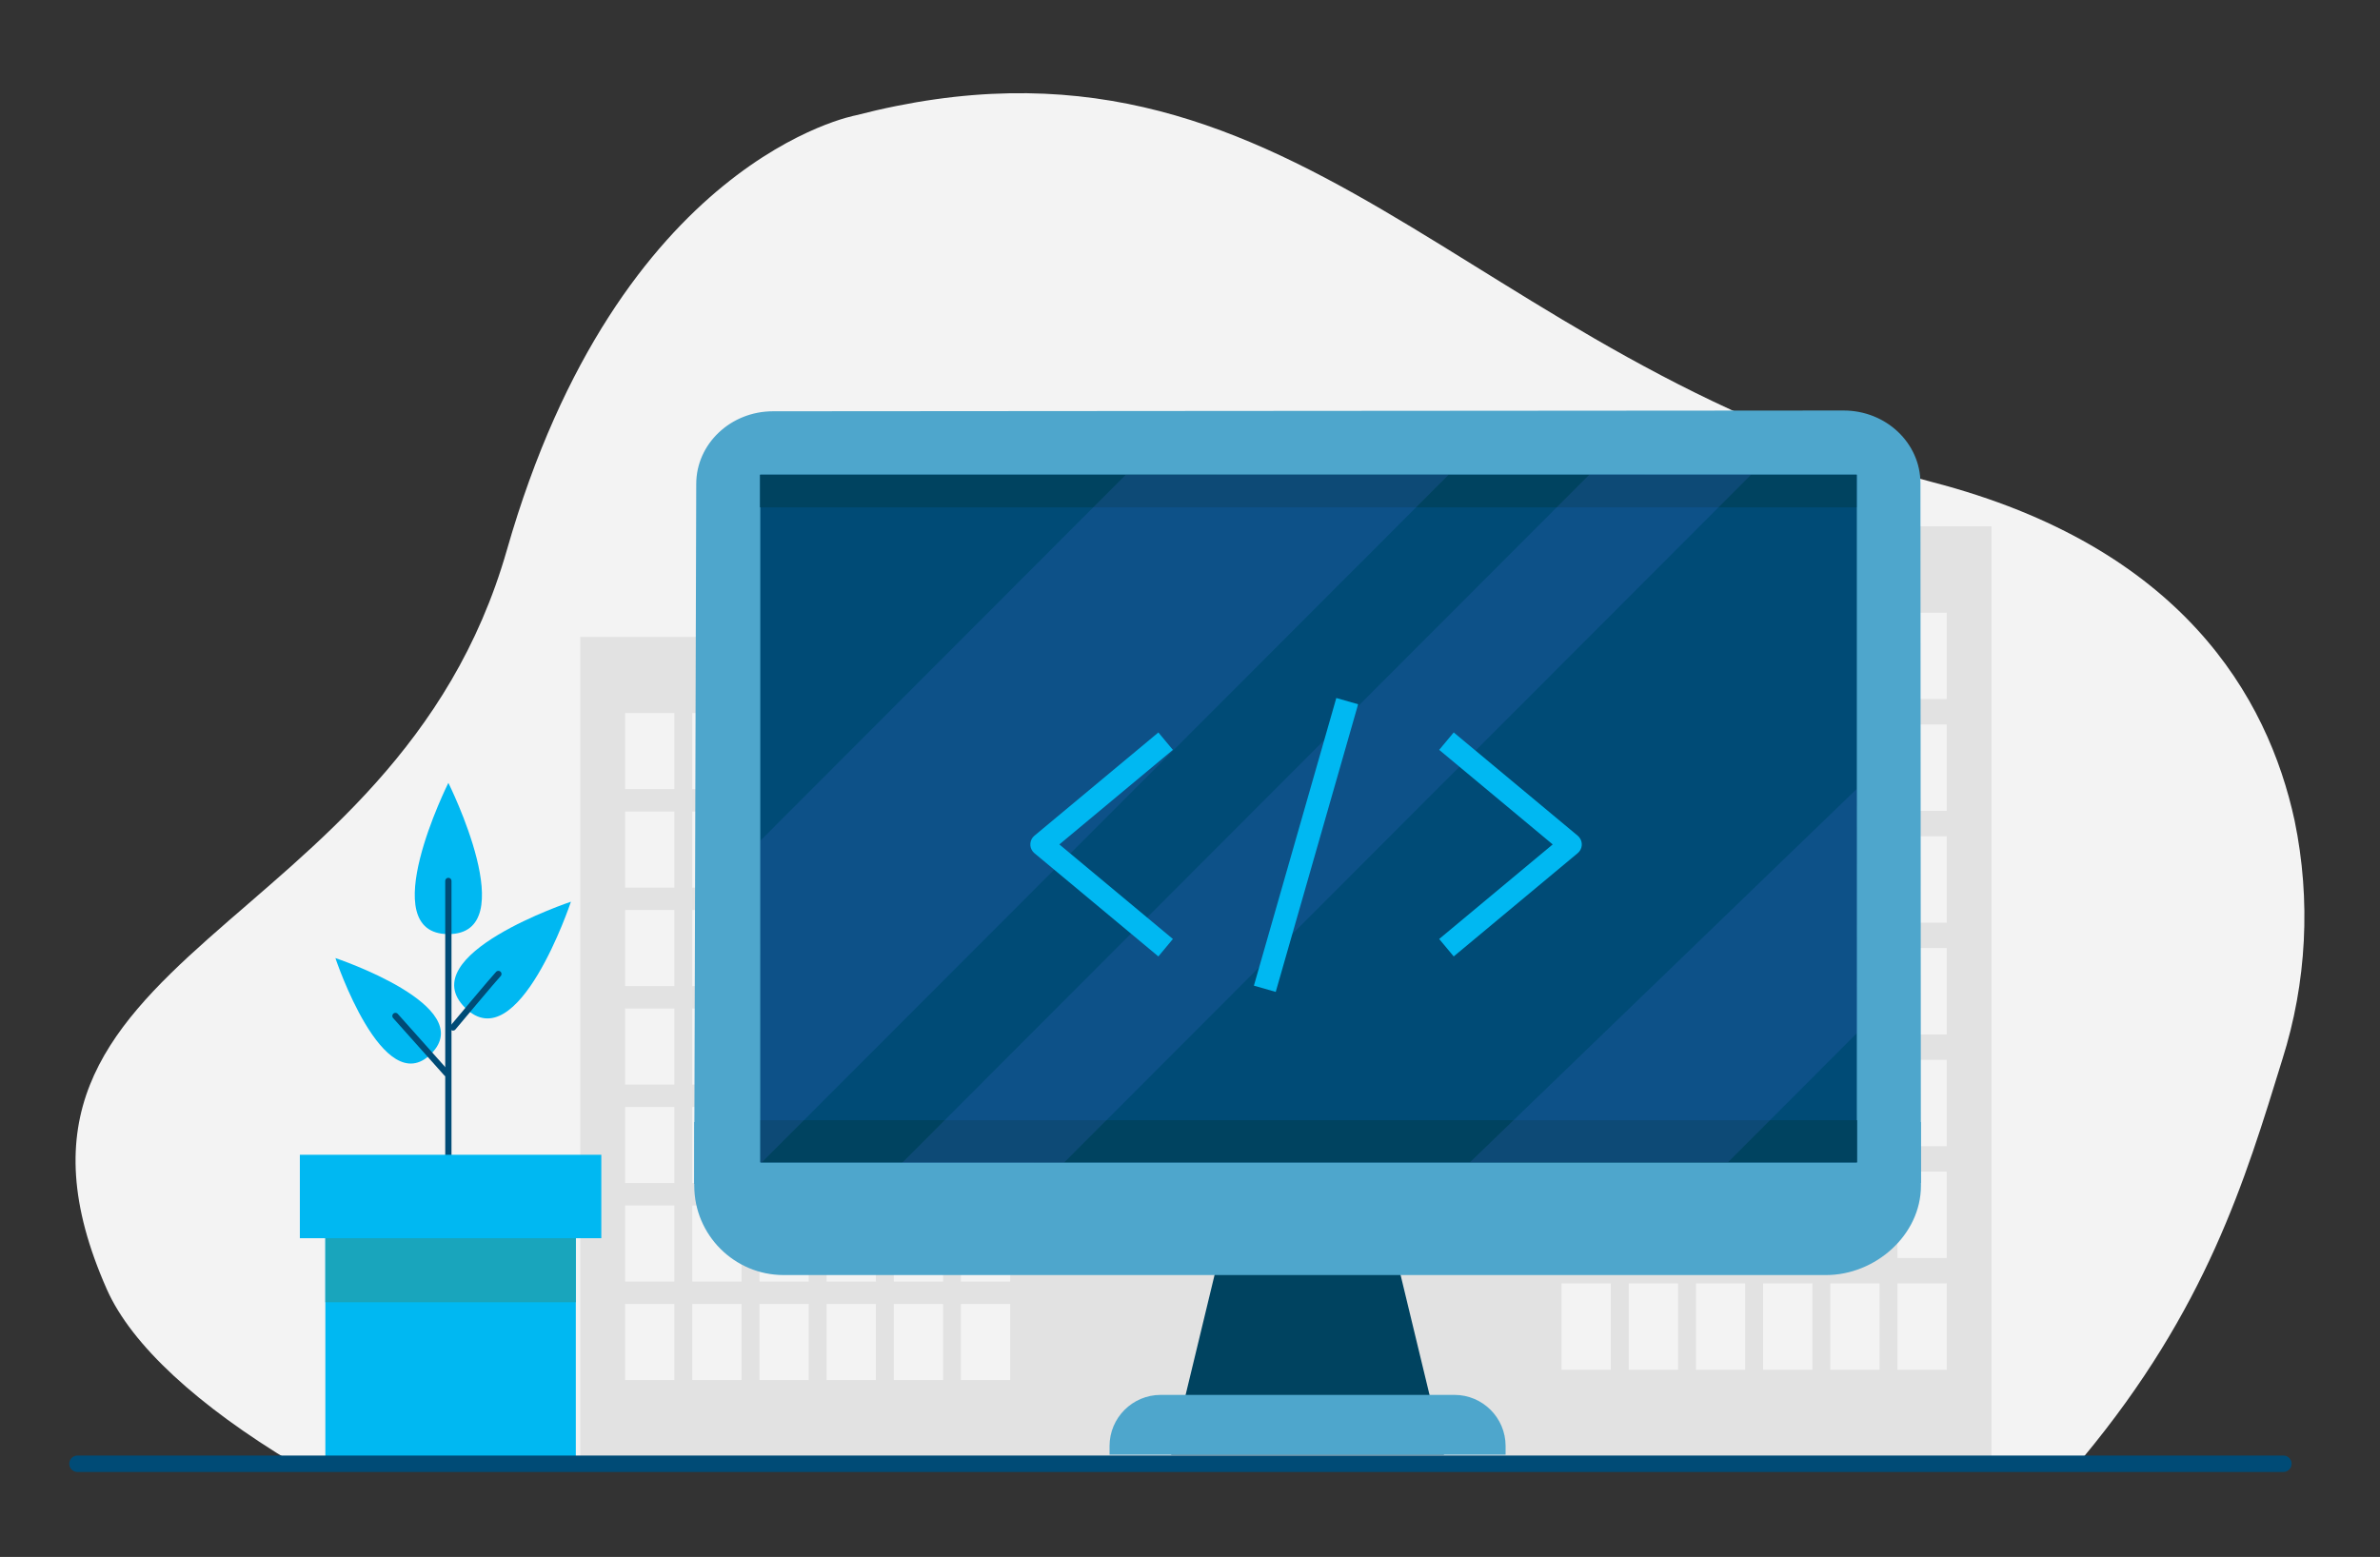
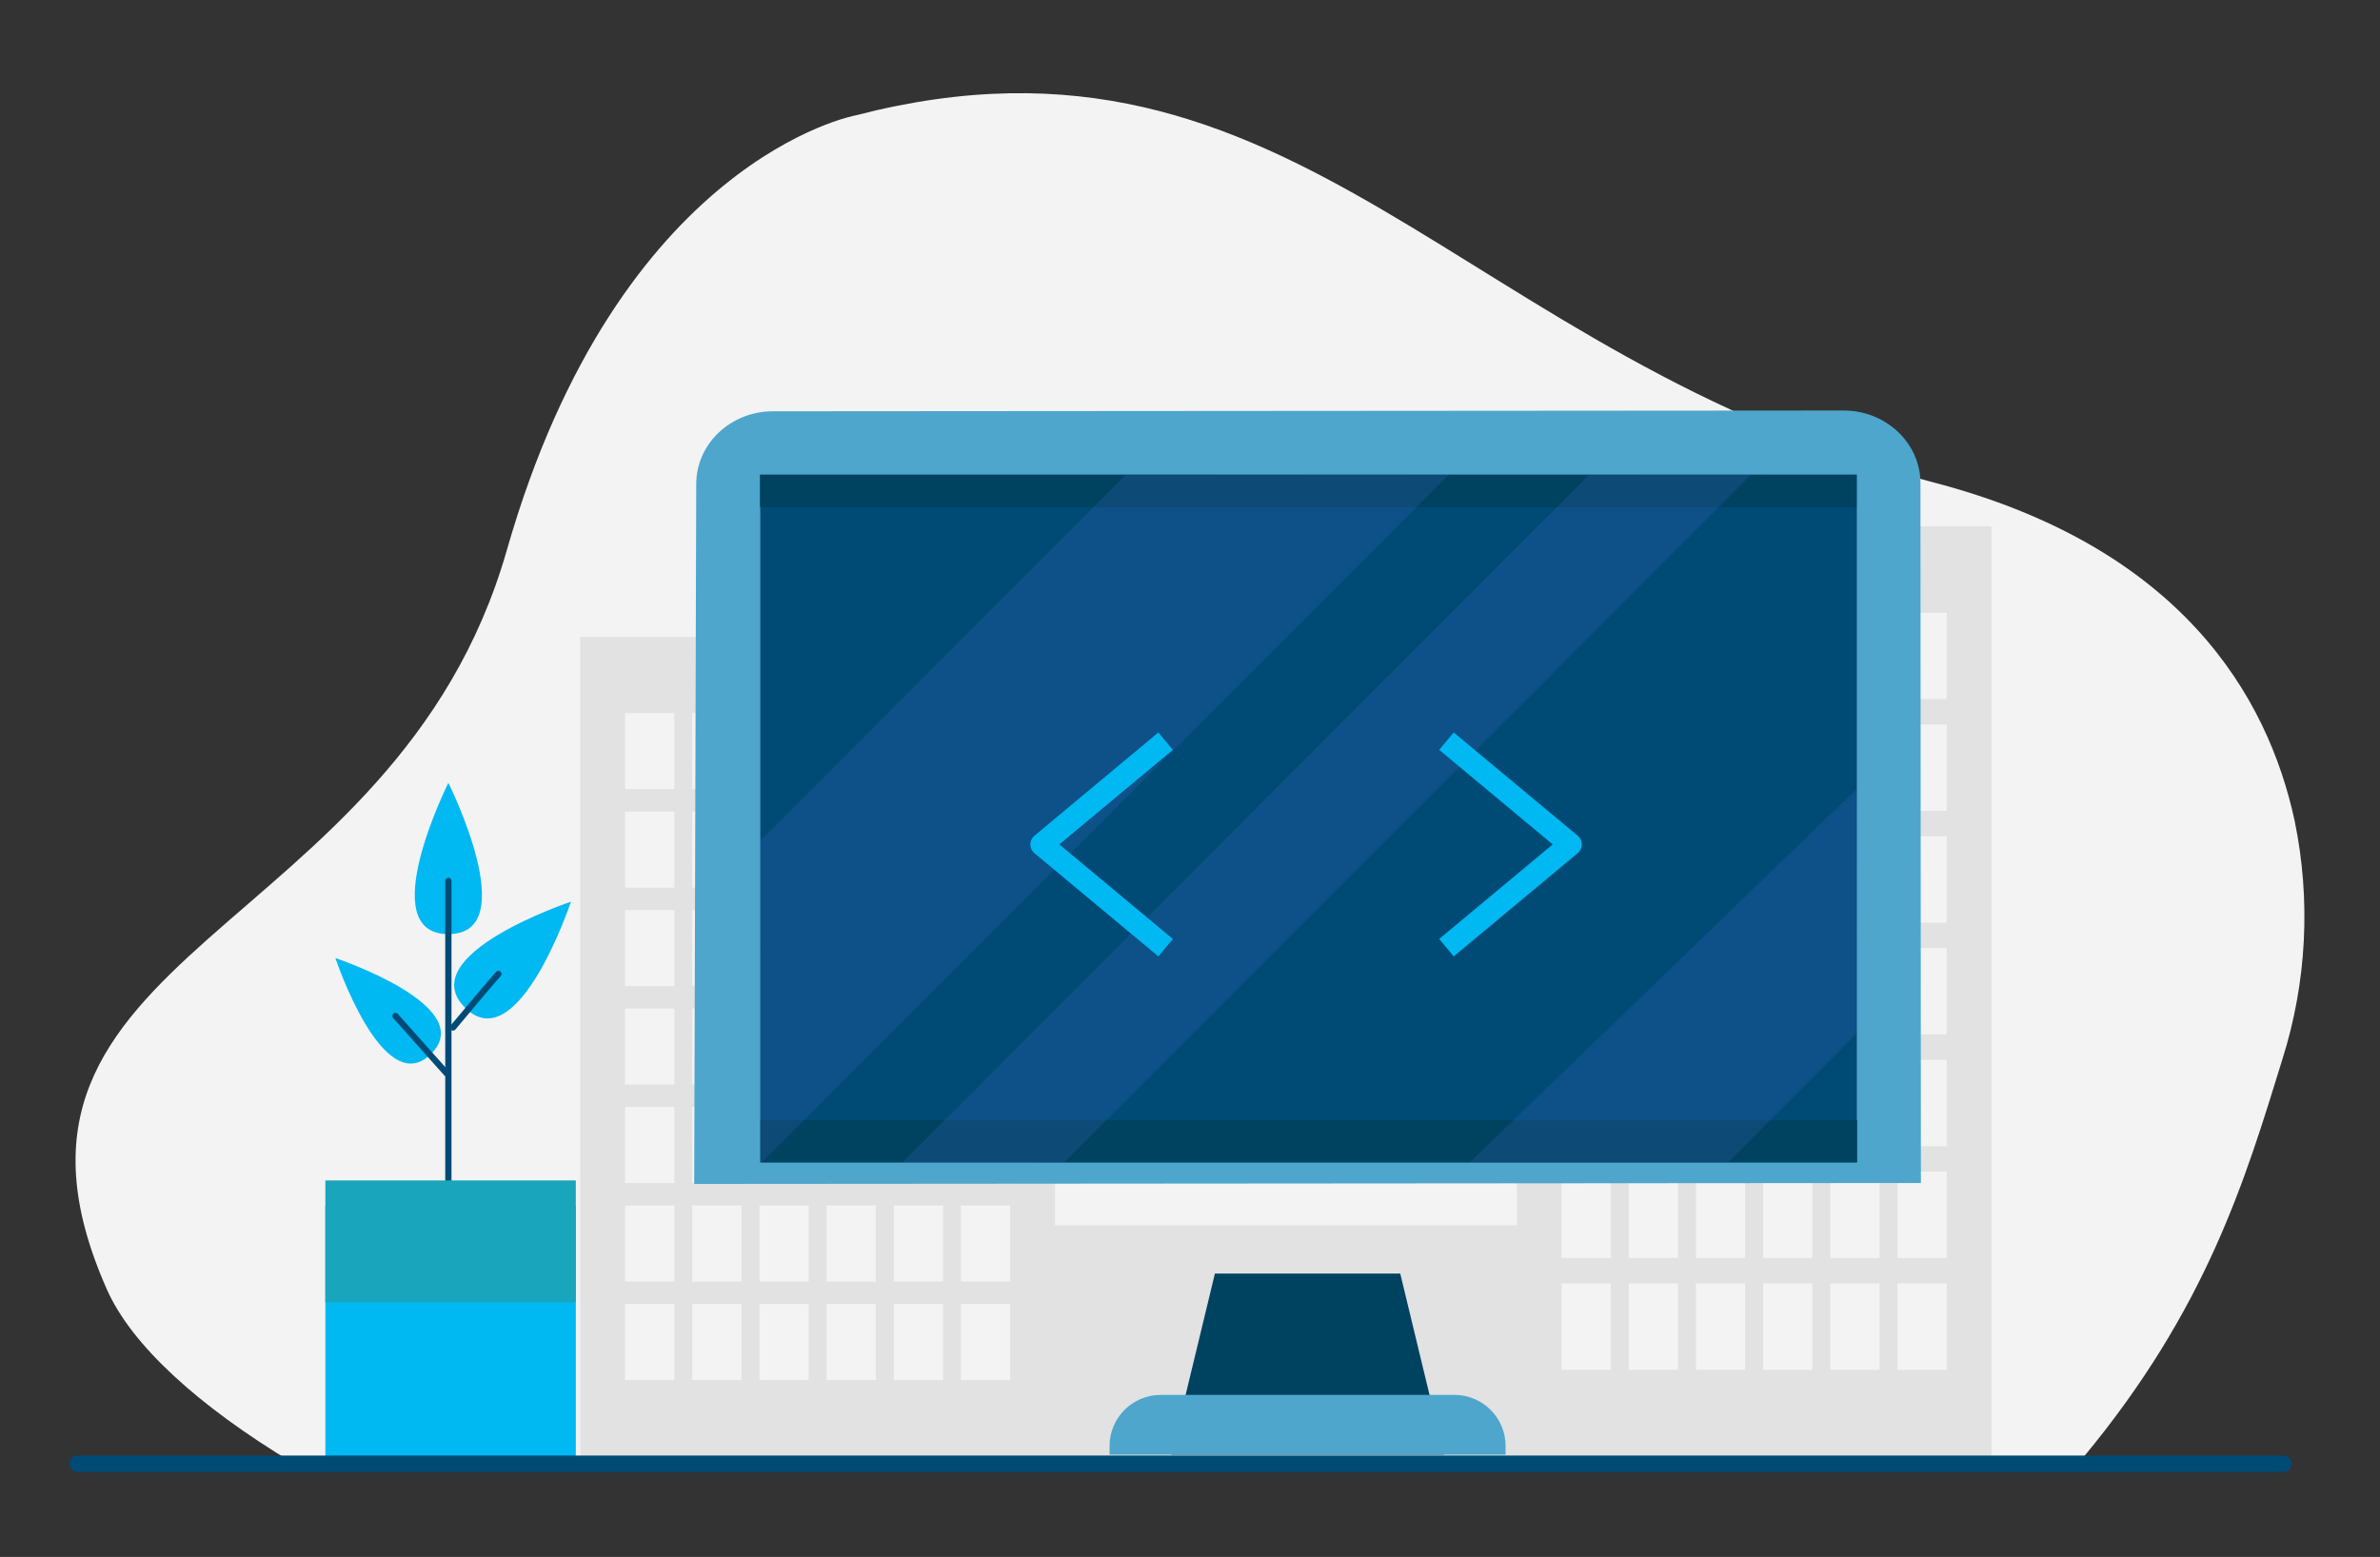
<svg xmlns="http://www.w3.org/2000/svg" width="434" height="284" viewBox="0 0 434 284" fill="none">
  <rect x="0" y="0" width="434" height="284" fill="#333333" stroke="none" />
  <path d="M416.18 193.29C420.65 179.19 421.42 164.18 418.43 149.7C413.55 127.1 397.81 99.74 352.37 87.94C266.36 65.58 236.5 0.21 156.04 21.04C156.04 21.04 112.87 28.89 92.43 100.33C72 171.78 -8.08 172.99 19.49 235.2C23.99 245.36 36.13 256.46 53.55 266.93L379.89 265.84C402.38 238.73 409.4 215.28 416.18 193.29Z" fill="#F3F3F3" />
  <path d="M105.82 116.18V265.61H192.38V116.18H105.82ZM122.97 251.73H113.99V237.85H122.97V251.73ZM122.97 233.77H113.99V219.89H122.97V233.77ZM122.97 215.8H113.99V201.92H122.97V215.8ZM122.97 197.84H113.99V183.96H122.97V197.84ZM122.97 179.87H113.99V165.99H122.97V179.87ZM122.97 161.91H113.99V148.03H122.97V161.91ZM122.97 143.94H113.99V130.06H122.97V143.94ZM135.22 251.73H126.24V237.85H135.22V251.73ZM135.22 233.77H126.24V219.89H135.22V233.77ZM135.22 215.8H126.24V201.92H135.22V215.8ZM135.22 197.84H126.24V183.96H135.22V197.84ZM135.22 179.87H126.24V165.99H135.22V179.87ZM135.22 161.91H126.24V148.03H135.22V161.91ZM135.22 143.94H126.24V130.06H135.22V143.94ZM147.47 251.73H138.49V237.85H147.47V251.73ZM147.47 233.77H138.49V219.89H147.47V233.77ZM147.47 215.8H138.49V201.92H147.47V215.8ZM147.47 197.84H138.49V183.96H147.47V197.84ZM147.47 179.87H138.49V165.99H147.47V179.87ZM147.47 161.91H138.49V148.03H147.47V161.91ZM147.47 143.94H138.49V130.06H147.47V143.94ZM159.72 251.73H150.74V237.85H159.72V251.73ZM159.72 233.77H150.74V219.89H159.72V233.77ZM159.72 215.8H150.74V201.92H159.72V215.8ZM159.72 197.84H150.74V183.96H159.72V197.84ZM159.72 179.87H150.74V165.99H159.72V179.87ZM159.72 161.91H150.74V148.03H159.72V161.91ZM159.72 143.94H150.74V130.06H159.72V143.94ZM171.97 251.73H162.99V237.85H171.97V251.73ZM171.97 233.77H162.99V219.89H171.97V233.77ZM171.97 215.8H162.99V201.92H171.97V215.8ZM171.97 197.84H162.99V183.96H171.97V197.84ZM171.97 179.87H162.99V165.99H171.97V179.87ZM171.97 161.91H162.99V148.03H171.97V161.91ZM171.97 143.94H162.99V130.06H171.97V143.94ZM184.21 251.73H175.23V237.85H184.21V251.73ZM184.21 233.77H175.23V219.89H184.21V233.77ZM184.21 215.8H175.23V201.92H184.21V215.8ZM184.21 197.84H175.23V183.96H184.21V197.84ZM184.21 179.87H175.23V165.99H184.21V179.87ZM184.21 161.91H175.23V148.03H184.21V161.91ZM184.21 143.94H175.23V130.06H184.21V143.94Z" fill="#E2E2E2" />
  <path d="M276.6 96.01V265.61H363.16V96.01H276.6ZM293.74 249.86H284.76V234.1H293.74V249.86ZM293.74 229.47H284.76V213.71H293.74V229.47ZM293.74 209.08H284.76V193.32H293.74V209.08ZM293.74 188.69H284.76V172.93H293.74V188.69ZM293.74 168.3H284.76V152.54H293.74V168.3ZM293.74 147.91H284.76V132.15H293.74V147.91ZM293.74 127.52H284.76V111.76H293.74V127.52ZM305.99 249.86H297.01V234.1H305.99V249.86ZM305.99 229.47H297.01V213.71H305.99V229.47ZM305.99 209.08H297.01V193.32H305.99V209.08ZM305.99 188.69H297.01V172.93H305.99V188.69ZM305.99 168.3H297.01V152.54H305.99V168.3ZM305.99 147.91H297.01V132.15H305.99V147.91ZM305.99 127.52H297.01V111.76H305.99V127.52ZM318.24 249.86H309.26V234.1H318.24V249.86ZM318.24 229.47H309.26V213.71H318.24V229.47ZM318.24 209.08H309.26V193.32H318.24V209.08ZM318.24 188.69H309.26V172.93H318.24V188.69ZM318.24 168.3H309.26V152.54H318.24V168.3ZM318.24 147.91H309.26V132.15H318.24V147.91ZM318.24 127.52H309.26V111.76H318.24V127.52ZM330.49 249.86H321.51V234.1H330.49V249.86ZM330.49 229.47H321.51V213.71H330.49V229.47ZM330.49 209.08H321.51V193.32H330.49V209.08ZM330.49 188.69H321.51V172.93H330.49V188.69ZM330.49 168.3H321.51V152.54H330.49V168.3ZM330.49 147.91H321.51V132.15H330.49V147.91ZM330.49 127.52H321.51V111.76H330.49V127.52ZM342.74 249.86H333.76V234.1H342.74V249.86ZM342.74 229.47H333.76V213.71H342.74V229.47ZM342.74 209.08H333.76V193.32H342.74V209.08ZM342.74 188.69H333.76V172.93H342.74V188.69ZM342.74 168.3H333.76V152.54H342.74V168.3ZM342.74 147.91H333.76V132.15H342.74V147.91ZM342.74 127.52H333.76V111.76H342.74V127.52ZM354.99 249.86H346.01V234.1H354.99V249.86ZM354.99 229.47H346.01V213.71H354.99V229.47ZM354.99 209.08H346.01V193.32H354.99V209.08ZM354.99 188.69H346.01V172.93H354.99V188.69ZM354.99 168.3H346.01V152.54H354.99V168.3ZM354.99 147.91H346.01V132.15H354.99V147.91ZM354.99 127.52H346.01V111.76H354.99V127.52Z" fill="#E2E2E2" />
  <path d="M277.77 223.5H191.21V265.61H277.77V223.5Z" fill="#E2E2E2" />
  <path d="M243.4 57.06C243.4 61.01 240.2 64.22 236.24 64.22C232.29 64.22 229.08 61.02 229.08 57.06C229.08 53.11 232.28 49.9 236.24 49.9C236.24 49.9 236.24 49.9 236.25 49.9C240.2 49.9 243.4 53.11 243.4 57.06Z" fill="#F3F3F3" />
  <path d="M221.54 232.31L213.57 265.34H263.31L255.34 232.31H221.54Z" fill="#004360" />
-   <path d="M126.6 216.28C126.6 225.27 133.91 232.58 142.9 232.58H332.99C341.98 232.58 350.29 225.27 350.29 216.28V204.66H126.6V216.28Z" fill="#4EA6CC" />
  <path d="M350.28 215.79L126.59 215.96L126.96 88.29C126.96 80.96 133.23 75.02 140.97 75.02L336.19 74.88C343.92 74.88 350.19 80.8 350.2 88.13L350.28 215.8V215.79Z" fill="#4EA6CC" />
  <path d="M338.6 86.59H138.64V212.03H338.6V86.59Z" fill="#004B76" />
  <path d="M338.64 204.34H138.68V212.03H338.64V204.34Z" fill="#004360" />
  <path d="M338.55 86.59H138.59V92.54H338.55V86.59Z" fill="#004360" />
  <path opacity="0.16" d="M205.27 86.62L138.64 153.36L138.68 212.11H138.83L264.18 86.58L205.27 86.62Z" fill="#5571E9" />
  <path opacity="0.16" d="M164.51 212.1L194.03 212.07L319.38 86.52L289.85 86.55L164.51 212.1Z" fill="#5571E9" />
  <path opacity="0.16" d="M315.13 211.98L338.63 188.43L338.59 143.9L268.05 212.01L315.13 211.98Z" fill="#5571E9" />
  <path d="M211.65 254.44H265.23C270.37 254.44 274.55 258.62 274.55 263.76V265.34H202.33V263.76C202.33 258.62 206.51 254.44 211.65 254.44Z" fill="#4EA6CC" />
  <path d="M61.16 174.76C61.16 174.76 69.89 200.95 78.62 192.22C87.35 183.49 61.16 174.76 61.16 174.76Z" fill="#00B8F2" />
  <path d="M104.11 164.48C104.11 164.48 75.13 174.14 84.79 183.8C94.45 193.46 104.11 164.48 104.11 164.48Z" fill="#00B8F2" />
  <path d="M81.76 142.8C81.76 142.8 67.97 170.39 81.76 170.39C95.55 170.39 81.76 142.8 81.76 142.8Z" fill="#00B8F2" />
  <path d="M81.76 160.69V221.63" stroke="#004B76" stroke-width="1.14" stroke-linecap="round" stroke-linejoin="round" />
  <path d="M72.11 185.32L81.44 195.78" stroke="#004B76" stroke-width="1.14" stroke-linecap="round" stroke-linejoin="round" />
  <path d="M90.88 177.66C90.21 178.33 82.61 187.42 82.61 187.42" stroke="#004B76" stroke-width="1.14" stroke-linecap="round" stroke-linejoin="round" />
  <path d="M105 219.94H59.33V265.61H105V219.94Z" fill="#00B8F2" />
  <path d="M105 215.32H59.33V237.54H105V215.32Z" fill="#19A5BC" />
-   <path d="M109.65 210.64H54.68V225.86H109.65V210.64Z" fill="#00B8F2" />
  <path d="M14.13 267H416.38" stroke="#004B76" stroke-width="3" stroke-linecap="round" stroke-linejoin="round" />
-   <path d="M243.679 127.321L228.653 179.792L232.633 180.931L247.659 128.461L243.679 127.321Z" fill="#00B8F2" />
  <path d="M211.24 133.6L188.63 152.44C188.2 152.79 187.94 153.29 187.89 153.85C187.84 154.4 188.01 154.94 188.36 155.36C188.44 155.46 188.53 155.54 188.62 155.62L211.23 174.46L213.88 171.28L193.18 154.03L213.88 136.78L211.23 133.6H211.24Z" fill="#00B8F2" />
  <path d="M287.7 152.44L265.09 133.6L262.44 136.78L283.14 154.03L262.44 171.28L265.09 174.46L287.7 155.62C288.58 154.89 288.7 153.58 287.96 152.7C287.88 152.6 287.79 152.52 287.7 152.44Z" fill="#00B8F2" />
</svg>